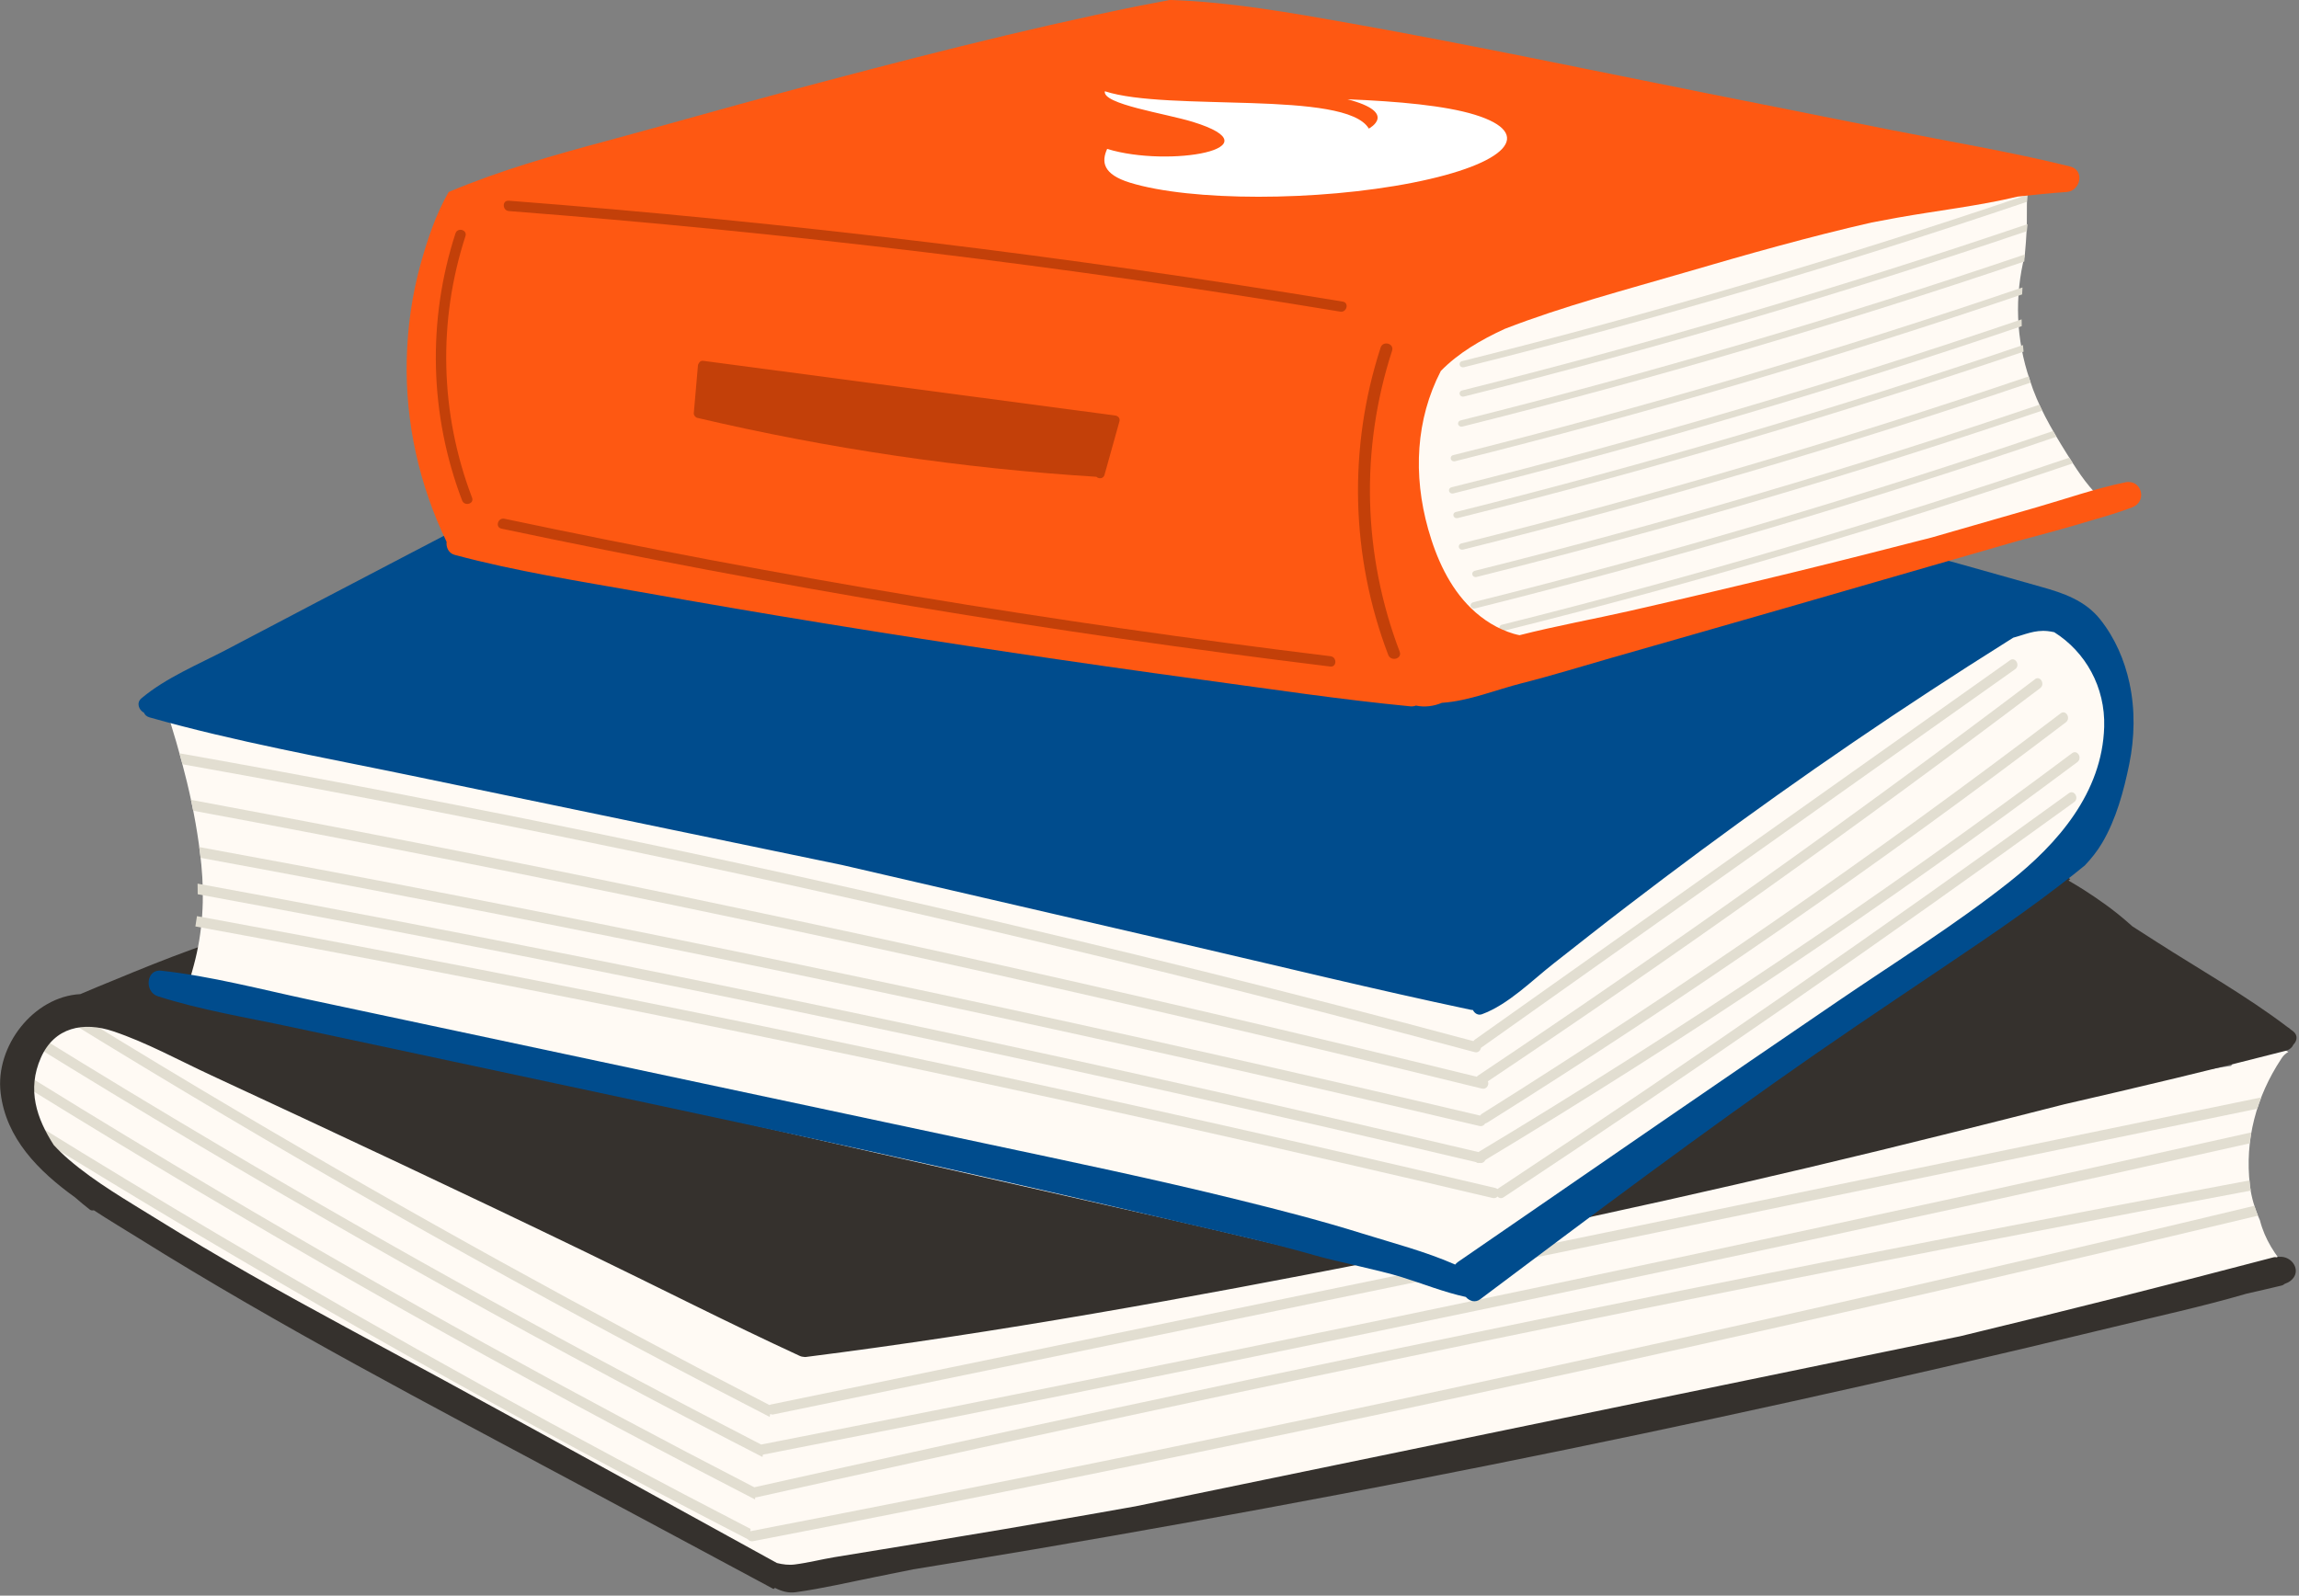
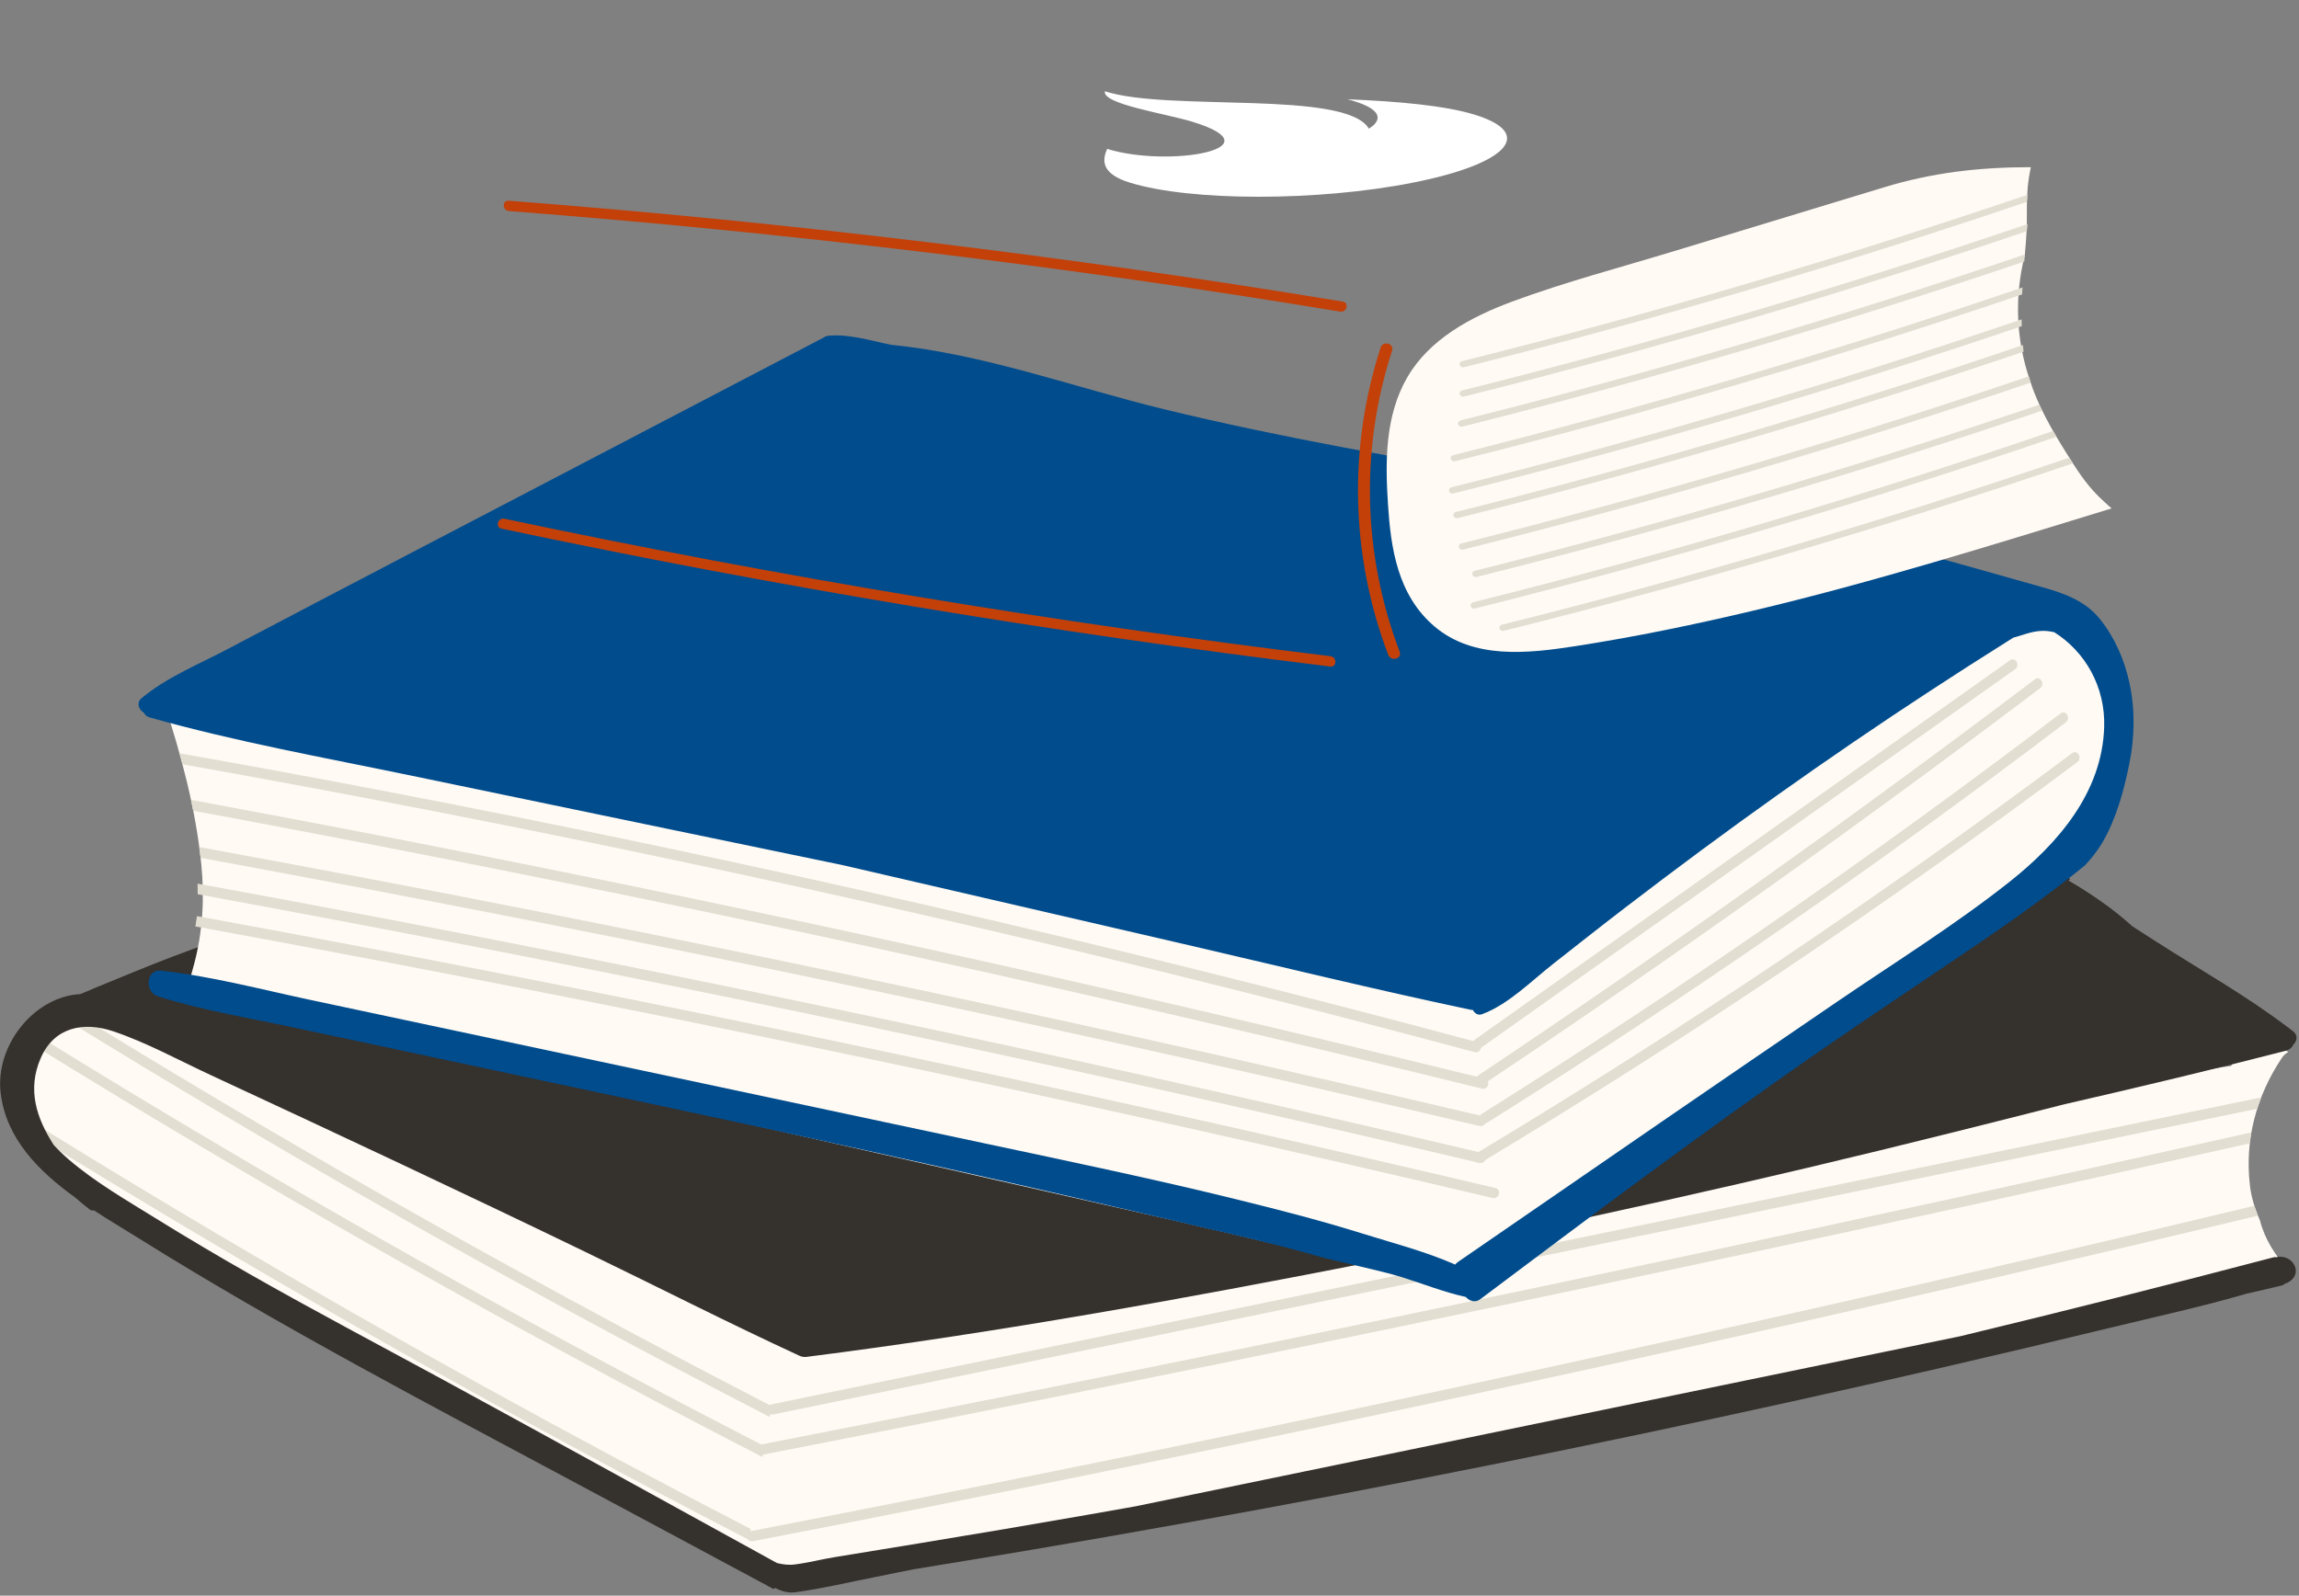
<svg xmlns="http://www.w3.org/2000/svg" width="399" height="277" viewBox="0 0 399 277" fill="none">
  <rect x="0" y="0" width="399" height="277" fill="#808080" stroke="none" />
  <g clip-path="url(#clip0_214_1602)">
    <path d="M390.48 205.73C389.56 197.93 391.58 190.39 395.89 183.86C395.92 183.81 395.96 183.75 395.99 183.7C396.32 183.2 396.72 182.85 397.15 182.62C396.24 182.05 395.06 181.72 394.15 181.33C392.19 180.47 390.18 179.67 388.11 179.11C387.26 178.88 386.7 180.12 387.5 180.56C387.94 180.8 388.39 181.03 388.83 181.25C388.66 181.36 388.49 181.48 388.34 181.66C387.62 182.52 387.85 183.74 387.41 184.72C387.36 184.84 387.29 184.95 387.22 185.05C383.18 185.59 379.17 186.36 375.3 187.53C363.29 189.49 351.35 192.18 339.46 194.47C322.63 197.71 305.81 200.95 288.98 204.18C255.33 210.66 221.68 217.13 188.02 223.61C178.63 225.42 169.24 227.22 159.87 229.12C150.27 231.06 142.14 223.92 132.94 227.29C132.76 227.36 131.91 222.92 131.74 223C129.24 221.57 127.6 217.81 125.26 216.52C120.16 213.7 113.33 216.71 108.21 213.93C98.31 208.54 90.01 203.79 80 198.62C69.98 193.44 59.14 192.26 49 187.33C43.75 184.78 38.18 184.72 32.85 182.33C30.29 181.18 29.65 179.03 27.07 177.94C26.91 177.28 23.21 180.23 22.38 179.8C16.48 176.72 9.64 175.6 3.99 179.69C3.98 179.71 3.96 179.73 3.94 179.75C3.53 180.41 2.99 180.81 2.41 181C1.26 187.73 2.58 184.33 2.53 191.61C2.49 197.98 11.82 204.41 16.81 208.21C21.98 212.14 27.24 215.27 32.76 218.7C55.29 232.72 78.61 244.85 102.3 256.66C109.03 260.02 115.7 263.52 122.21 267.28C126.54 269.79 130.71 272.63 134.96 275.31C135.02 275.28 135.08 275.25 135.14 275.23C139.38 273.51 143.9 272.86 148.41 272.25C152.97 271.63 157.49 270.86 162.02 270.07C172.28 268.26 182.53 266.37 192.75 264.35C229.4 257.12 265.93 249.39 302.62 242.38C320.89 238.89 339.13 235.23 357.23 230.94C365.94 228.87 374.59 226.62 383.17 224.09C387.77 222.74 392.37 221.42 397.02 220.34C394.85 217.86 393.07 215.16 392.22 211.85C391.36 209.91 390.72 207.89 390.47 205.72L390.48 205.73Z" fill="#FFFAF4" />
    <path d="M391.27 209.32C325 225.22 258.46 240 191.68 253.62C171.21 257.79 150.72 261.86 130.21 265.82C130.23 265.69 130.25 265.55 130.27 265.42C99.15 249.35 68.48 232.41 38.33 214.59C27.5 208.19 16.73 201.67 6.03 195.04C5.05 194.43 4.14 195.98 5.12 196.59C43.06 220.07 81.84 242.19 121.38 262.85C124.18 264.31 126.98 265.76 129.78 267.21C129.98 267.46 130.29 267.62 130.68 267.55C203.83 253.43 276.71 237.95 349.28 221.1C363.49 217.8 377.69 214.44 391.88 211.04C391.65 210.48 391.45 209.91 391.27 209.33V209.32Z" fill="#E2DED1" />
-     <path d="M390.48 205.73C390.45 205.46 390.43 205.19 390.4 204.92C324.56 217.23 258.88 230.41 193.4 244.48C172.56 248.96 151.74 253.53 130.94 258.18C130.93 258.18 130.92 258.18 130.91 258.19C99.57 242.02 68.68 224.98 38.32 207.03C27.49 200.63 16.72 194.11 6.02 187.48C5.04 186.87 4.13 188.42 5.11 189.03C43.05 212.51 81.83 234.63 121.37 255.29C124.59 256.97 127.81 258.64 131.03 260.3C131.05 260.18 131.07 260.05 131.09 259.93C131.19 259.94 131.29 259.93 131.4 259.91C204.98 243.45 278.8 228.09 352.85 213.85C365.44 211.43 378.03 209.05 390.63 206.69C390.58 206.37 390.52 206.06 390.48 205.73Z" fill="#E2DED1" />
    <path d="M390.75 196.58C324.4 211.45 257.89 225.62 191.23 239.05C171.53 243.02 151.82 246.92 132.1 250.77C100.35 234.42 69.06 217.17 38.31 198.99C27.48 192.59 16.71 186.07 6.01 179.44C5.03 178.83 4.12 180.38 5.1 180.99C43.04 204.47 81.82 226.59 121.36 247.25C125.01 249.16 128.67 251.05 132.33 252.93C132.36 252.8 132.38 252.66 132.4 252.53C202.61 238.85 272.66 224.37 342.54 209.1C358.52 205.61 374.48 202.06 390.44 198.49C390.51 197.85 390.61 197.22 390.72 196.59L390.75 196.58Z" fill="#E2DED1" />
    <path d="M392.45 190.51L192.15 231.79C172.69 235.8 153.24 239.81 133.78 243.82C133.68 243.84 133.6 243.87 133.53 243.91C102.26 227.78 71.45 210.77 41.16 192.86C32.07 187.49 23.03 182.02 14.03 176.49C13.29 176.55 12.55 176.64 11.8 176.76C11.62 176.79 11.41 176.82 11.2 176.86C48.1 199.6 85.79 221.05 124.21 241.12C127.33 242.75 130.46 244.37 133.59 245.98C133.62 245.81 133.64 245.64 133.66 245.47C133.83 245.55 134.03 245.59 134.25 245.54C203.13 231.35 272.01 217.15 340.89 202.96C357.85 199.47 374.8 195.97 391.76 192.48C391.97 191.82 392.2 191.16 392.45 190.51Z" fill="#E2DED1" />
    <path d="M395.53 218.15C395.36 218.17 395.22 218.21 395.09 218.27C394.95 218.23 394.79 218.21 394.62 218.26C376.53 223.02 358.39 227.58 340.21 231.97C323.93 235.33 307.65 238.69 291.37 242.04C259.93 248.52 228.49 255.01 197.05 261.5C194.3 261.99 191.55 262.48 188.8 262.96C179.17 264.64 169.54 266.28 159.89 267.86C154.88 268.68 149.86 269.49 144.85 270.32C142.56 270.7 140.24 271.3 137.95 271.59C136.88 271.73 135.85 271.59 134.84 271.34C115.58 260.75 96.34 250.11 77.04 239.6C65.77 233.47 54.42 227.5 43.28 221.15C37.88 218.07 32.52 214.91 27.23 211.63C22.05 208.41 16.56 205.27 11.92 201.28C11.04 200.52 10.16 199.68 9.33 198.78C6.38 194.19 4.64 189.18 7.1 183.61C9.43 178.32 14.48 177.29 19.67 179.04C25.45 180.98 30.99 184.04 36.52 186.61C58.41 196.77 80.26 207.01 101.98 217.52C114.24 223.45 126.4 229.66 138.77 235.37C139.04 235.5 139.31 235.55 139.56 235.56C139.65 235.58 139.75 235.58 139.85 235.57C173.18 231.35 206.34 225.32 239.3 218.84C272.56 212.3 305.66 204.91 338.55 196.68C345.1 195.04 351.66 193.4 358.21 191.72C371.05 188.77 383.88 185.72 396.64 182.43C397.36 182.25 397.81 181.83 398.04 181.33C398.67 180.7 398.86 179.72 397.98 179.03C397.84 178.92 397.68 178.81 397.54 178.7C397.4 178.55 397.23 178.43 397.05 178.33C389.85 172.85 381.76 168.31 374.16 163.43C372.8 162.56 371.44 161.68 370.08 160.81C369.81 160.57 369.54 160.33 369.26 160.09C366.86 157.98 364.29 156.16 361.6 154.44C360.75 153.9 359.88 153.38 359 152.87C359.1 152.78 359.21 152.7 359.31 152.61C356.36 150.68 352.41 149.03 351.35 148.46C339.27 141.99 326.82 136.21 314.14 131C307.06 128.09 299.87 125.43 292.63 122.95C286.12 120.72 279.4 118.27 272.61 116.79C272.11 115.86 271.11 115.16 269.8 115.37C233.33 121.41 196.99 128.33 160.61 134.86C127.06 140.88 93.42 146.8 60.59 156.11C51.37 158.72 42.21 161.58 33.2 164.86C28.69 166.5 24.24 168.3 19.81 170.14C17.86 170.95 15.88 171.73 13.94 172.58C5.83 173.01 -0.86 181.59 0.11 189.72C1.04 197.61 6.64 203.27 13.03 207.87C13.87 208.61 14.73 209.32 15.58 209.98C15.8 210.15 16.05 210.17 16.28 210.1C18.92 211.83 21.58 213.41 24.02 214.93C48.72 230.37 74.73 243.94 100.39 257.69C111.68 263.74 122.97 269.78 134.25 275.85C134.33 275.78 134.42 275.72 134.5 275.66C135.63 276.24 136.81 276.59 138.09 276.41C142.8 275.76 147.48 274.65 152.14 273.72C154.25 273.3 156.37 272.87 158.48 272.44C165.51 271.3 172.54 270.14 179.57 268.95C197.3 265.94 215 262.75 232.67 259.39C267.62 252.74 302.44 245.41 337.11 237.4C347.01 235.11 356.9 232.77 366.78 230.37C374.49 228.5 382.3 226.8 389.94 224.57C391.94 224.12 393.94 223.66 395.94 223.18C396.19 223.12 396.37 223.01 396.51 222.88C396.88 222.75 397.24 222.58 397.54 222.34C399.59 220.73 397.84 217.97 395.55 218.19L395.53 218.15Z" fill="#35312D" />
    <path d="M358.36 109.95C349.84 106.14 340.8 111.57 333.62 115.84C325.09 120.92 316.58 126.04 308.19 131.34C289.57 143.12 271.18 155.94 255.66 171.68C255.28 172.06 255.08 172.48 255.01 172.9C248.94 170.01 242.04 168.43 235.64 166.53C228.26 164.34 220.87 162.22 213.45 160.17C198.62 156.07 183.72 152.19 168.77 148.56C139.24 141.38 109.48 135.13 79.55 129.81C62.66 126.81 45.72 124.07 28.72 121.82C28.62 121.81 28.52 121.82 28.43 121.82C31.43 131.04 33.98 140.4 34.94 150.09C35.52 155.95 35.18 161.89 33.63 167.59C33.13 169.4 32.65 171.22 32.07 172.98C32.51 173.08 32.97 173.05 33.39 172.85C40.16 175.04 47.29 176.4 54.22 177.97L75.17 182.72C89.53 185.98 103.89 189.23 118.24 192.49C146.96 199 175.68 205.47 204.39 212.02C220.68 215.74 236.88 219.83 253.22 223.33C253.61 223.41 253.98 223.41 254.31 223.33C254.87 224.24 256 224.81 257.02 224.05C273.79 211.52 290.01 198.37 307.17 186.35C315.59 180.45 324.11 174.71 332.74 169.13C340.76 163.94 349.58 159.2 356.37 152.37C362.55 146.15 367.54 138.06 368.1 129.13C368.56 121.73 365.54 113.13 358.36 109.91V109.95Z" fill="#FFFAF4" />
    <path d="M348.83 114.63C317.88 136.57 286.93 158.52 255.99 180.46C255.87 180.54 255.79 180.64 255.72 180.74C193.46 164.04 130.61 149.59 67.31 137.44C55.27 135.13 43.22 132.91 31.15 130.77C31.33 131.41 31.5 132.04 31.67 132.68C89.06 142.9 146.12 154.98 202.72 168.94C220.5 173.33 238.24 177.9 255.93 182.65C256.53 182.81 256.94 182.39 257.02 181.91C287.93 160 318.83 138.08 349.74 116.17C350.67 115.51 349.78 113.95 348.83 114.62V114.63Z" fill="#E2DED1" />
    <path d="M353.19 117.91C321.64 141.78 289.39 164.73 256.5 186.73C256.42 186.79 256.35 186.85 256.29 186.92C195.25 171.91 133.87 158.35 72.18 146.28C59.18 143.74 46.16 141.27 33.14 138.85C33.28 139.48 33.4 140.11 33.53 140.74C90.74 151.36 147.72 163.22 204.4 176.36C222.03 180.45 239.62 184.66 257.19 188.98C258.02 189.18 258.49 188.3 258.23 187.71C290.83 165.89 322.79 143.13 354.08 119.46C354.99 118.77 354.1 117.21 353.17 117.91H353.19Z" fill="#E2DED1" />
    <path d="M357.63 123.84C325.22 148.51 291.71 171.7 257.21 193.34C256.23 193.95 257.13 195.51 258.12 194.89C292.62 173.25 326.13 150.05 358.54 125.39C359.45 124.7 358.55 123.14 357.63 123.84Z" fill="#E2DED1" />
    <path d="M359.62 130.75C326.35 155.64 291.83 178.83 256.21 200.22C255.22 200.81 256.12 202.37 257.12 201.77C292.74 180.37 327.25 157.18 360.53 132.3C361.44 131.62 360.55 130.06 359.62 130.75Z" fill="#E2DED1" />
-     <path d="M359.06 137.7C326.55 161.27 293.54 184.14 260.05 206.3C259.09 206.93 259.99 208.49 260.96 207.85C294.45 185.69 327.46 162.82 359.97 139.25C360.9 138.58 360 137.02 359.06 137.7Z" fill="#E2DED1" />
    <path d="M257.24 193.75C194.54 178.96 131.53 165.48 68.25 153.35C57.04 151.2 45.81 149.11 34.58 147.05C34.66 147.67 34.74 148.3 34.81 148.92C91.39 159.33 147.78 170.78 203.93 183.33C221.56 187.27 239.18 191.32 256.76 195.47C257.88 195.74 258.36 194.01 257.24 193.74V193.75Z" fill="#E2DED1" />
    <path d="M257.24 200.15C194.54 185.36 131.53 171.88 68.25 159.75C56.94 157.58 45.62 155.48 34.29 153.4C34.31 154.01 34.31 154.62 34.31 155.24C91.06 165.68 147.62 177.16 203.93 189.74C221.56 193.68 239.18 197.73 256.76 201.88C257.88 202.15 258.36 200.42 257.24 200.15Z" fill="#E2DED1" />
    <path d="M259.54 206.24C196.84 191.45 133.83 177.97 70.55 165.84C58.44 163.52 46.31 161.26 34.18 159.04C34.1 159.64 34.01 160.23 33.91 160.83C91.56 171.4 149.02 183.04 206.22 195.83C223.85 199.77 241.47 203.82 259.05 207.97C260.17 208.24 260.65 206.51 259.53 206.24H259.54Z" fill="#E2DED1" />
    <path d="M369.59 118.62C368.72 114.59 367.07 110.76 364.49 107.52C361.88 104.24 358.11 102.95 354.19 101.86C344.67 99.2 335.22 96.38 325.58 94.14C305.28 89.42 284.49 86.75 263.96 83.17C243.29 79.57 222.48 76.02 202.08 71.06C186.3 67.22 170.83 61.47 154.67 59.86C154.64 59.86 154.6 59.85 154.57 59.84C151.08 59.14 147.14 57.88 143.57 58.31C143.39 58.33 143.22 58.41 143.08 58.53C124.23 68.38 105.37 78.22 86.52 88.07C76.1 93.51 65.67 98.94 55.26 104.4C49.97 107.18 44.68 109.96 39.39 112.74C34.46 115.33 28.8 117.64 24.53 121.24C23.62 122.01 24.1 123.27 24.99 123.73C25.13 124.09 25.44 124.39 25.96 124.54C40.86 128.75 56.18 131.5 71.34 134.64C86.53 137.79 101.71 140.95 116.9 144.1C126.64 146.12 136.38 148.14 146.13 150.16C165.85 154.72 185.58 159.29 205.3 163.85C221.94 167.7 238.55 171.77 255.26 175.3C255.39 175.33 255.51 175.33 255.63 175.34C255.91 175.91 256.52 176.32 257.2 176.07C261.79 174.38 265.87 170.21 269.69 167.22C273.92 163.91 278.12 160.57 282.39 157.31C290.94 150.76 299.59 144.34 308.37 138.1C317.15 131.86 326.04 125.78 335.06 119.89C339.41 117.04 343.79 114.23 348.19 111.47C348.6 111.21 349.01 110.95 349.41 110.7C351.36 110.19 353.11 109.32 355.38 109.56C355.78 109.6 356.16 109.67 356.52 109.75C361.95 113.17 365.4 119.28 365.19 126.2C364.84 137.58 357.18 146.43 348.68 153.15C339.27 160.59 328.96 167 319.06 173.75C308.77 180.77 298.48 187.79 288.22 194.85C276.49 202.92 264.76 210.99 253.04 219.07C252.84 219.21 252.69 219.36 252.55 219.53C247.41 217.26 241.69 215.78 236.47 214.15C229.41 211.94 222.23 210.09 215.05 208.32C200.37 204.69 185.55 201.61 170.76 198.46C140.28 191.97 109.8 185.48 79.33 179C70.79 177.18 62.25 175.36 53.71 173.55C45.22 171.74 36.6 169.45 27.96 168.51C25.33 168.22 25.05 172.2 27.36 172.94C34.85 175.35 42.85 176.64 50.55 178.29C57.93 179.86 65.3 181.44 72.68 183.01C87.82 186.24 102.96 189.48 118.1 192.71C147.92 199.08 174.73 205.07 204.41 212.07C212.54 213.99 220.21 215.63 228.24 217.94C232.07 219.04 239.45 220.51 243.25 221.7C246.94 222.85 250.62 224.33 254.39 225.15C255.02 225.86 256.02 226.21 256.91 225.54C276.12 211.11 295.33 196.68 315.07 182.98C324.61 176.36 334.3 169.98 343.89 163.44C348.49 160.31 353.03 157.1 357.44 153.71C358.88 152.6 360.37 151.45 361.83 150.24C362.96 149.05 363.99 147.76 364.84 146.32C367.26 142.24 368.6 137.27 369.54 132.65C370.47 128.08 370.58 123.22 369.59 118.65V118.62Z" fill="#004C8D" />
    <path d="M244.3 65.41C248.05 58.97 255.1 55.07 262.42 52.36C271.65 48.94 281.34 46.4 290.8 43.52C302.86 39.85 314.92 36.19 326.97 32.52C335.3 29.99 343.29 29.03 352.46 29.02C351.34 34.35 352.05 36.62 351.6 42.06C351.54 42.81 351.47 43.55 351.41 44.31C349.59 51.49 349.88 58.94 352.27 65.93C353.65 70.36 356.03 74.48 358.58 78.57C360.28 81.28 361.92 83.93 364.28 86.24C364.99 86.93 365.73 87.6 366.47 88.26C345.93 94.56 325.43 100.98 304.41 105.98C294.16 108.42 283.82 110.56 273.36 112.18C265.04 113.47 255.69 114.46 248.97 108.76C242.51 103.27 241.38 95.07 240.89 87.59C240.41 80.15 240.35 72.17 244.28 65.43L244.3 65.41Z" fill="#FFFAF4" />
    <path d="M253.81 67.77C287.12 59.44 319.84 49.79 351.89 38.9C351.85 39.31 351.81 39.72 351.77 40.13C319.85 50.95 287.27 60.55 254.11 68.83C253.28 69.04 252.97 67.97 253.8 67.76L253.81 67.77Z" fill="#E2DED1" />
    <path d="M253.81 62.68C287.12 54.35 319.84 44.7 351.89 33.81C351.85 34.22 351.81 34.63 351.77 35.04C319.85 45.86 287.27 55.46 254.11 63.74C253.28 63.95 252.97 62.88 253.8 62.67L253.81 62.68Z" fill="#E2DED1" />
    <path d="M253.54 72.97C286.78 64.66 319.44 55.03 351.42 44.17C351.39 44.58 351.35 44.99 351.32 45.4C319.46 56.2 286.94 65.77 253.85 74.04C253.02 74.25 252.71 73.18 253.54 72.97Z" fill="#E2DED1" />
    <path d="M252.25 79C285.79 70.62 318.74 60.89 351.01 49.9C350.99 50.3 350.96 50.71 350.95 51.11C318.8 62.03 285.98 71.71 252.57 80.06C251.74 80.27 251.43 79.2 252.26 78.99L252.25 79Z" fill="#E2DED1" />
    <path d="M251.96 84.58C285.55 76.18 318.55 66.44 350.86 55.44C350.86 55.84 350.86 56.23 350.88 56.62C318.66 67.58 285.76 77.28 252.27 85.65C251.44 85.86 251.13 84.79 251.96 84.58Z" fill="#E2DED1" />
    <path d="M252.73 88.87C286.14 80.52 318.95 70.84 351.09 59.9C351.13 60.28 351.15 60.67 351.2 61.05C319.12 71.94 286.37 81.6 253.03 89.93C252.2 90.14 251.89 89.07 252.72 88.86L252.73 88.87Z" fill="#E2DED1" />
    <path d="M253.67 94.33C287.1 85.97 319.94 76.28 352.1 65.34C352.2 65.7 352.32 66.06 352.43 66.42C320.26 77.35 287.41 87.04 253.97 95.4C253.14 95.61 252.83 94.54 253.66 94.33H253.67Z" fill="#E2DED1" />
    <path d="M255.99 99.08C289.26 90.76 321.93 81.13 353.95 70.25C354.11 70.59 354.27 70.94 354.44 71.28C322.37 82.17 289.63 91.82 256.31 100.15C255.48 100.36 255.17 99.29 256 99.08H255.99Z" fill="#E2DED1" />
    <path d="M255.71 104.54C289.89 96 323.46 86.06 356.32 74.82C356.51 75.15 356.7 75.48 356.9 75.82C323.95 87.09 290.29 97.05 256.02 105.62C255.19 105.83 254.88 104.76 255.71 104.55V104.54Z" fill="#E2DED1" />
    <path d="M260.71 108.44C294.14 100.08 326.98 90.39 359.14 79.45C359.35 79.78 359.55 80.11 359.76 80.43C327.5 91.4 294.55 101.12 261.02 109.5C260.19 109.71 259.88 108.64 260.71 108.43V108.44Z" fill="#E2DED1" />
-     <path d="M368.86 83.73C363.65 84.8 358.5 86.62 353.38 88.09L337.93 92.54C337.05 92.79 336.17 93.05 335.29 93.3C327.34 95.35 319.38 97.37 311.4 99.32C301.93 101.63 292.43 103.87 282.92 106.04C276.57 107.48 270.07 108.65 263.72 110.27C263.39 110.2 263.07 110.13 262.73 110.03C259.93 109.2 257.41 107.63 255.32 105.6C251.51 101.9 249.28 96.88 247.86 91.84C245.22 82.43 245.72 72.8 250.06 64.4C253.1 61.28 257.02 58.99 261.16 57.09C261.18 57.09 261.19 57.08 261.21 57.07C271.36 53.13 282.08 50.34 292.52 47.28C303.14 44.17 313.94 41.11 324.85 38.62C326.35 38.33 327.85 38.05 329.36 37.78C336.25 36.55 343.36 35.76 350.17 34.13C353 33.8 355.83 33.53 358.67 33.33C361.1 33.16 361.87 29.54 359.27 28.9C348.94 26.34 338.36 24.59 327.92 22.51C317.46 20.42 306.99 18.34 296.53 16.25C275.9 12.14 255.31 7.78 234.6 4.09C224.18 2.23 213.66 0.35 203.06 -0.01C201.45 0.29 199.84 0.6 198.23 0.92C198.18 0.92 198.13 0.94 198.08 0.94C198.04 0.94 198 0.96 197.96 0.96C177.13 5.18 156.43 10.55 135.91 16.04C125.68 18.78 115.51 21.71 105.29 24.46C96.01 26.95 86.73 29.59 77.87 33.33C75.64 37.17 74.16 41.66 73 45.82C71.5 51.22 70.72 56.82 70.59 62.43C70.34 73.4 72.76 84.19 77.51 94.07C77.4 95 77.84 96.03 78.89 96.32C89.49 99.17 100.42 100.86 111.21 102.78C121.85 104.67 132.5 106.5 143.16 108.23C164.88 111.76 186.65 115.01 208.45 117.98C220.53 119.62 232.64 121.45 244.78 122.62C245.13 122.65 245.45 122.6 245.74 122.49C247.24 122.81 248.82 122.61 250.25 122.01C254.87 121.72 259.76 119.7 264.18 118.59C269.37 117.28 274.5 115.68 279.65 114.21C289.57 111.37 299.5 108.54 309.42 105.68C319.34 102.82 329.26 99.95 339.17 97.09L350.37 93.86C354.62 92.74 358.87 91.59 363.08 90.31C365.44 89.64 367.78 88.93 370.04 88.08C372.74 87.07 371.72 83.14 368.84 83.73H368.86Z" fill="#FE5812" />
-     <path fill-rule="evenodd" clip-rule="evenodd" d="M81.93 86.4C76.37 71.81 75.96 55.84 80.78 40.99C81.14 39.89 79.41 39.42 79.05 40.51C74.14 55.63 74.54 72.02 80.2 86.88C80.61 87.95 82.34 87.48 81.93 86.4Z" fill="#C34009" />
    <path fill-rule="evenodd" clip-rule="evenodd" d="M242.92 113.13C236.53 96.35 236.05 77.97 241.6 60.89C242.01 59.62 240.02 59.08 239.61 60.34C233.96 77.74 234.42 96.59 240.93 113.68C241.4 114.91 243.39 114.38 242.92 113.13Z" fill="#C34009" />
-     <path d="M193.48 72.13C193.48 72.13 193.43 72.11 193.4 72.11C169.62 68.96 145.83 65.8 122.05 62.64C121.71 62.6 121.49 62.73 121.36 62.95C121.24 63.08 121.15 63.25 121.13 63.47L120.41 71.73C120.38 72.08 120.69 72.46 121.02 72.54C143.78 77.89 166.95 81.31 190.28 82.77C190.68 83.16 191.5 83.14 191.69 82.44C192.55 79.35 193.42 76.25 194.28 73.16C194.45 72.55 193.96 72.14 193.47 72.13H193.48Z" fill="#C34009" />
    <path fill-rule="evenodd" clip-rule="evenodd" d="M230.88 115.71C182.61 109.82 134.6 101.83 87.02 91.77C85.89 91.53 86.42 89.82 87.54 90.05C134.96 100.08 182.81 108.04 230.92 113.92C232.06 114.06 232.02 115.85 230.88 115.71Z" fill="#C34009" />
    <path fill-rule="evenodd" clip-rule="evenodd" d="M88.27 34.84C136.76 38.58 185.07 44.43 233.05 52.36C234.19 52.55 233.74 54.29 232.61 54.1C184.79 46.19 136.64 40.37 88.31 36.64C87.17 36.55 87.12 34.76 88.27 34.85V34.84Z" fill="#C34009" />
    <path d="M192.174 25.855C202.861 29.148 221.936 25.763 207.02 21.159C202.223 19.68 191.274 18.091 191.752 15.841C202.701 19.43 233.549 15.579 237.566 22.321C237.566 22.321 242.799 19.573 233.865 17.236C242.667 17.591 250.82 18.329 255.958 19.915C266.531 23.174 261.684 28.459 245.172 31.717C228.66 34.974 206.67 34.97 196.097 31.706C191.436 30.266 191.116 28.117 192.152 25.846L192.174 25.855Z" fill="white" />
  </g>
  <defs>
    <clipPath id="clip0_214_1602">
      <rect width="398.56" height="276.43" fill="white" />
    </clipPath>
  </defs>
</svg>